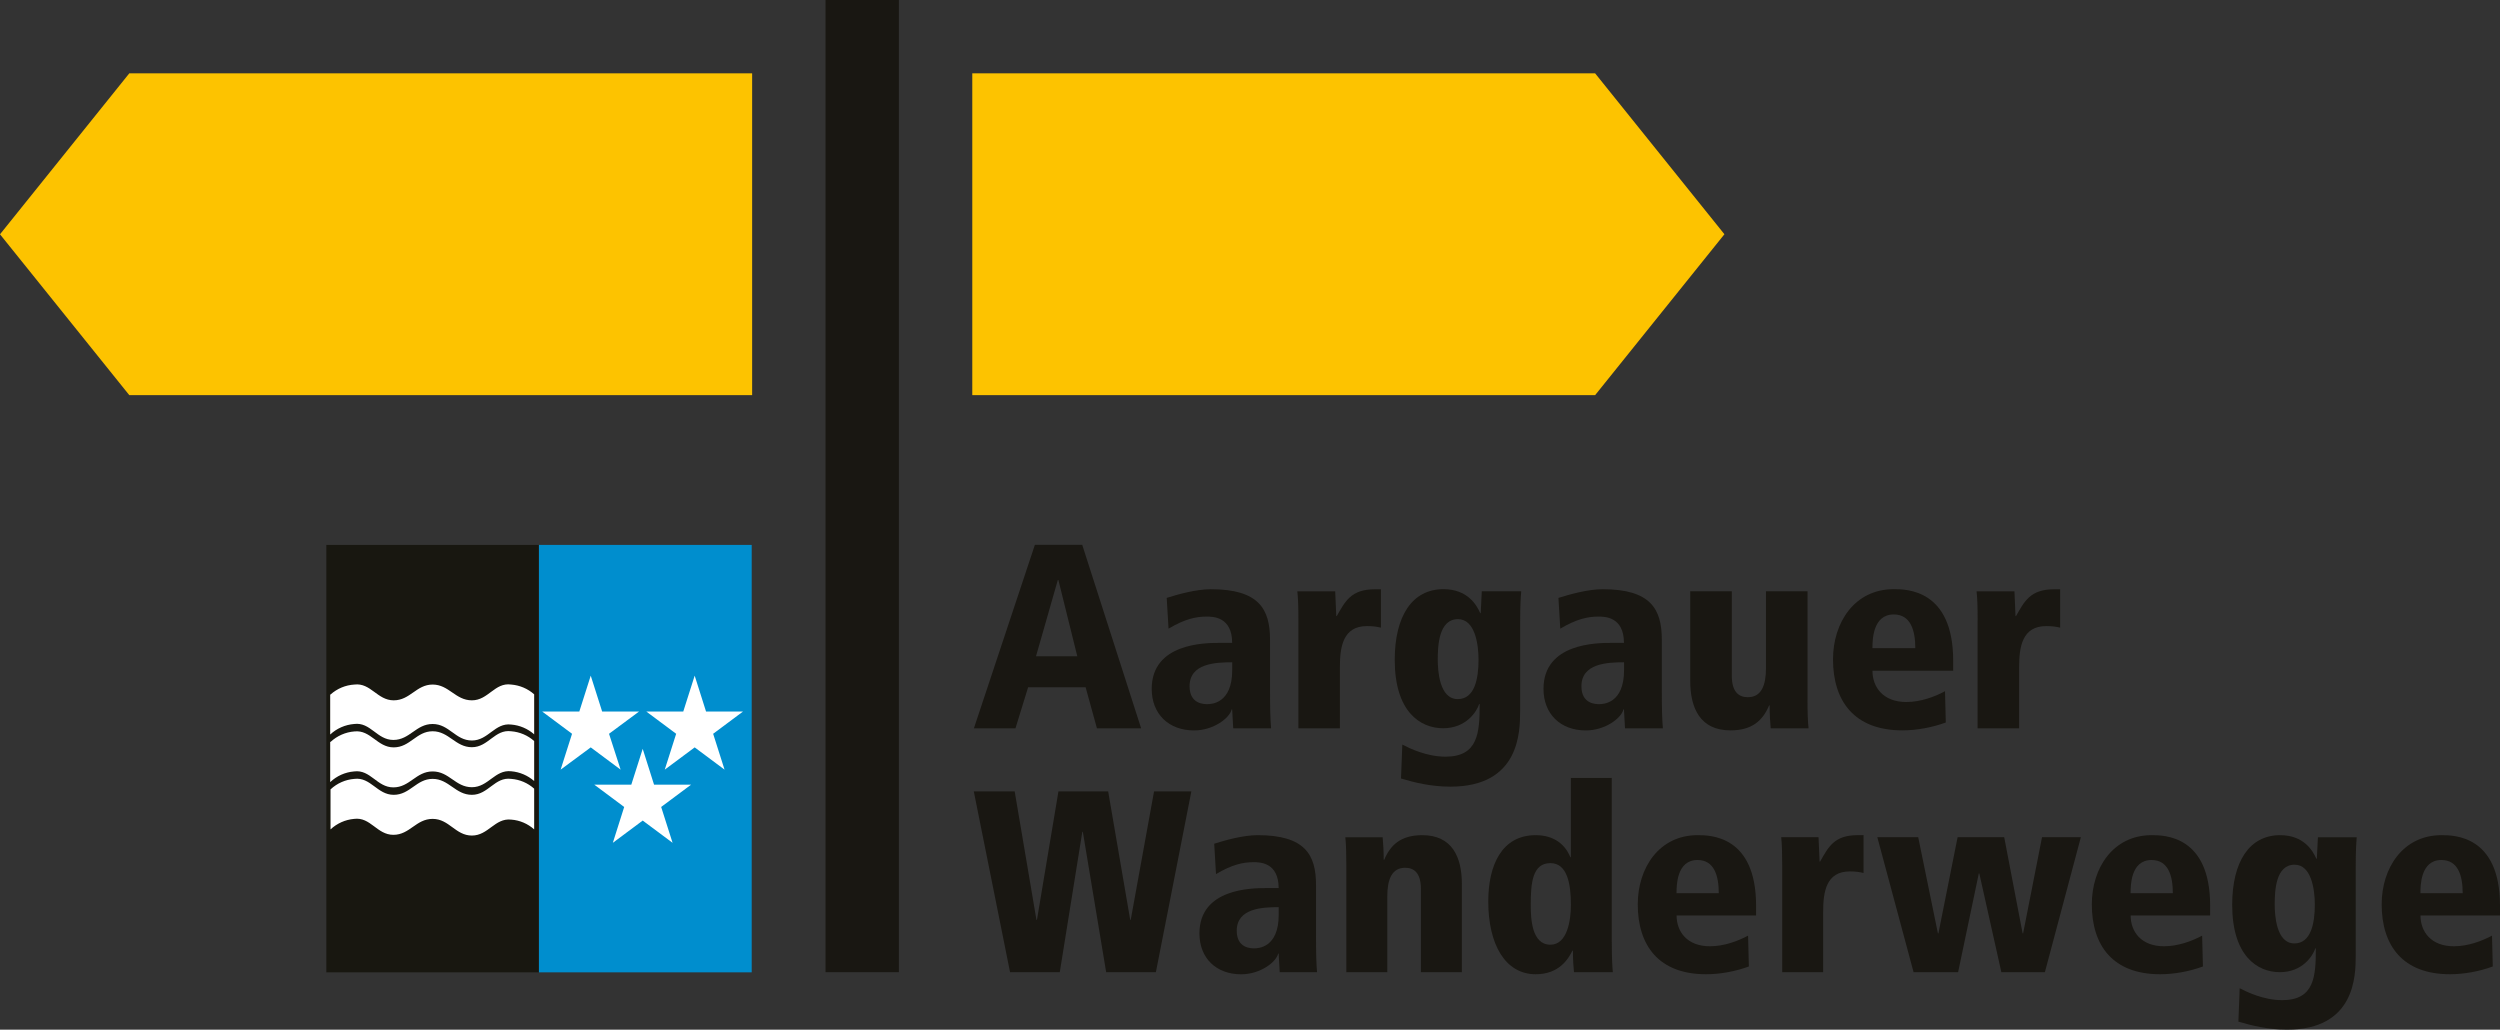
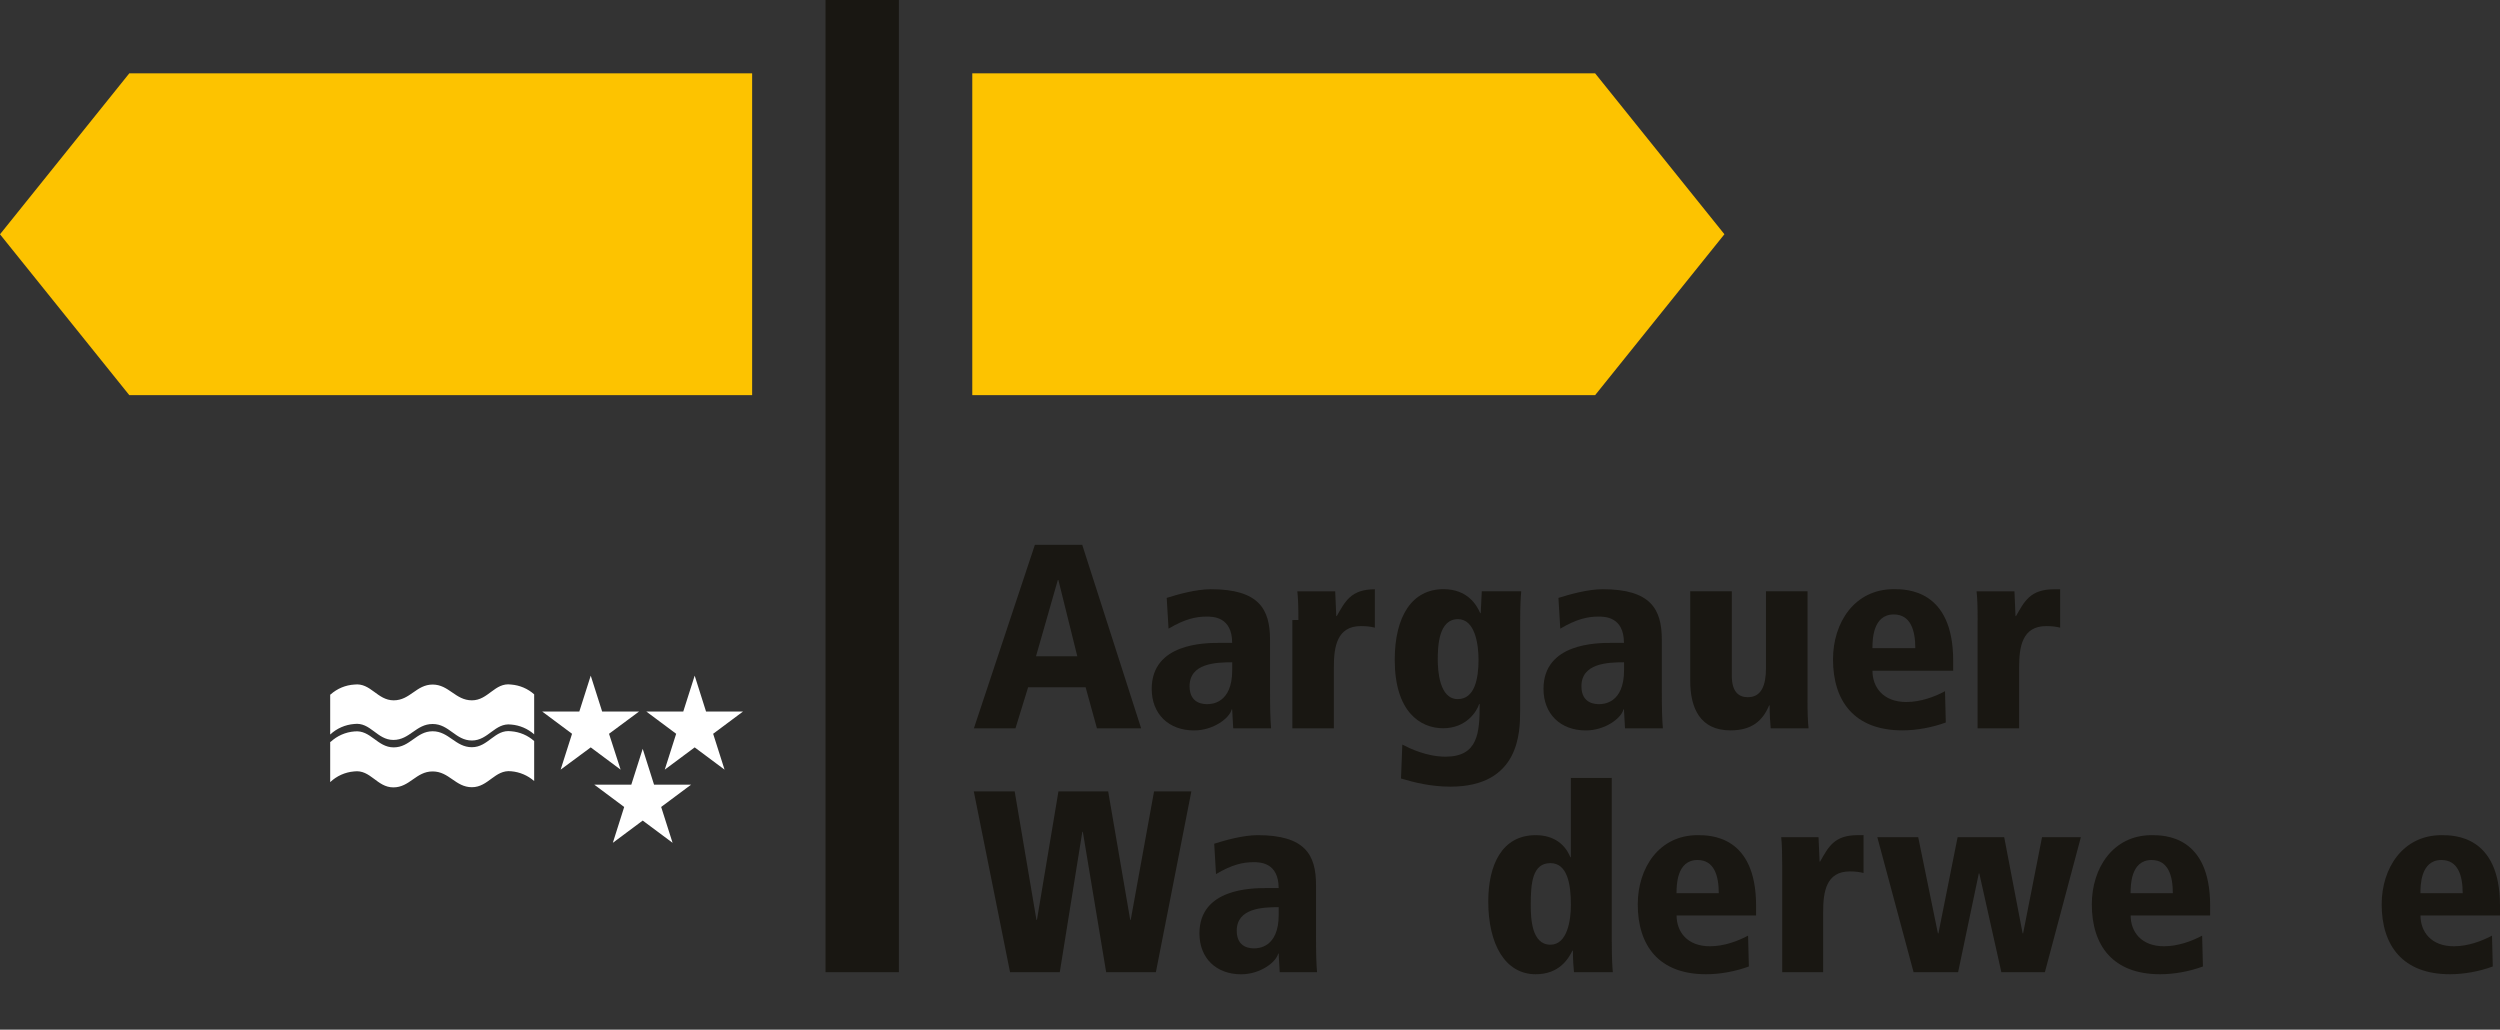
<svg xmlns="http://www.w3.org/2000/svg" id="Ebene_2" viewBox="0 0 446.86 184.05">
  <rect x="0" y="0" width="446.86" height="184.05" fill="#333333" stroke="none" />
  <defs>
    <style>
      .cls-1 {
        fill: #fff;
      }

      .cls-1, .cls-2, .cls-3 {
        fill-rule: evenodd;
      }

      .cls-2 {
        fill: #181710;
      }

      .cls-4 {
        fill: #191712;
      }

      .cls-3 {
        fill: #008ece;
      }

      .cls-5 {
        fill: #fdc300;
      }
    </style>
  </defs>
  <rect class="cls-4" x="147.56" y="0" width="13.11" height="173.77" />
  <polygon class="cls-5" points="173.79 13.11 173.79 70.63 285.12 70.63 308.23 41.87 285.12 13.11 173.79 13.11" />
  <polygon class="cls-5" points="23.11 13.11 0 41.88 23.11 70.63 134.44 70.63 134.44 13.11 23.11 13.11" />
  <g>
    <path class="cls-4" d="M193.55,148.68h-.09l-4.03,25.09h-8.89l-6.48-32.31h7.31l3.89,22.96h.09l3.84-22.96h8.89l3.94,22.96h.09l4.17-22.96h6.67l-6.34,32.31h-8.89l-4.17-25.09Z" />
    <path class="cls-4" d="M217.03,150.81c1.9-.6,5.14-1.53,7.78-1.53,8.47,0,10.42,3.52,10.42,8.89v8.8c0,3.57.05,5.19.18,6.81h-6.67l-.19-3.33h-.09c-.32,1.48-3.15,3.7-6.62,3.7-4.49,0-7.45-2.92-7.45-7.31,0-8.06,9.4-8.1,11.94-8.1h2.22c0-4.63-3.43-4.63-4.49-4.63-1.85,0-3.84.42-6.71,2.13l-.32-5.42ZM228.56,162.15c-2.92,0-7.5.19-7.5,4.21,0,3.15,2.55,3.15,3.15,3.15.65,0,4.35-.09,4.35-5.97v-1.39Z" />
-     <path class="cls-4" d="M253.98,158.91c0-3.01-1.34-3.8-2.82-3.8-2.36,0-3.19,2.04-3.19,5.14v13.52h-7.32v-19.07c0-2.32-.05-3.8-.18-5.05h6.67c.09,1.07.19,2.41.19,4.03h.09c1.11-2.64,2.96-4.4,6.8-4.4,5.32,0,7.08,3.89,7.08,8.7v15.79h-7.32v-14.86Z" />
    <path class="cls-4" d="M288.1,168.35c0,3.06.09,4.31.18,5.42h-6.94c-.09-.93-.19-2.18-.19-3.84h-.09c-.74,1.48-2.36,4.21-6.57,4.21-5.42,0-8.47-5.32-8.47-13.01,0-6.48,2.41-11.85,8.47-11.85,3.38,0,5.32,1.76,6.2,3.94h.09v-14.17h7.31v29.3ZM277.13,168.86c3.01,0,3.66-4.35,3.66-7.13,0-3.84-.69-7.45-3.66-7.45-3.24,0-3.52,3.61-3.52,7.45,0,2.5.18,7.13,3.52,7.13Z" />
    <path class="cls-4" d="M313.89,163.63h-14.21c0,2.87,1.85,5.51,5.97,5.51,2.5,0,5-.93,6.81-1.9l.14,5.51c-2.36.88-5.14,1.39-7.64,1.39-8.47,0-12.22-5.14-12.22-12.5,0-6.48,3.8-12.36,10.69-12.36,2.18,0,10.46,0,10.46,12.59v1.76ZM307.22,159.65c0-3.06-.79-5.93-3.8-5.93-3.75,0-3.75,4.63-3.75,5.93h7.55Z" />
    <path class="cls-4" d="M318.56,154.7c0-2.32-.05-3.8-.18-5.05h6.67c.05,1.44.14,2.92.19,4.35h.09c1.48-2.59,2.5-4.72,6.71-4.72h1.06v6.76c-.79-.18-1.44-.28-2.45-.28-4.26,0-4.77,3.7-4.77,7.22v10.79h-7.32v-19.07Z" />
    <path class="cls-4" d="M342.87,149.65l3.52,17.18h.09l3.43-17.18h8.33l3.29,17.18h.09l3.38-17.18h6.94l-6.43,24.12h-7.78l-3.94-17.64h-.09l-3.7,17.64h-7.96l-6.48-24.12h7.31Z" />
    <path class="cls-4" d="M395.05,163.63h-14.21c0,2.87,1.85,5.51,5.97,5.51,2.5,0,5-.93,6.81-1.9l.14,5.51c-2.36.88-5.14,1.39-7.64,1.39-8.47,0-12.22-5.14-12.22-12.5,0-6.48,3.8-12.36,10.69-12.36,2.18,0,10.46,0,10.46,12.59v1.76ZM388.38,159.65c0-3.06-.79-5.93-3.8-5.93-3.75,0-3.75,4.63-3.75,5.93h7.55Z" />
-     <path class="cls-4" d="M421.07,170.85c0,3.52-.09,13.19-12.27,13.19-3.43,0-6.39-.74-8.7-1.43l.23-5.97c1.25.65,4.26,2.13,7.59,2.13,5.79,0,6.02-4.26,6.02-9.26h-.09c-.42,1.3-2.27,4.26-6.34,4.26s-8.52-2.96-8.52-12.04c0-7.68,3.06-12.45,8.56-12.45,4.21,0,5.83,2.73,6.48,4.21h.09l.19-3.84h6.94c-.09,1.11-.18,2.36-.18,5.42v15.79ZM410.1,168.63c2.96,0,3.66-3.56,3.66-6.94,0-2.78-.65-7.13-3.61-7.13-3.38,0-3.56,4.63-3.56,7.13,0,1.9.28,6.94,3.52,6.94Z" />
    <path class="cls-4" d="M446.86,163.63h-14.21c0,2.87,1.85,5.51,5.97,5.51,2.5,0,5-.93,6.81-1.9l.14,5.51c-2.36.88-5.14,1.39-7.64,1.39-8.47,0-12.22-5.14-12.22-12.5,0-6.48,3.8-12.36,10.69-12.36,2.18,0,10.46,0,10.46,12.59v1.76ZM440.19,159.65c0-3.06-.79-5.93-3.8-5.93-3.75,0-3.75,4.63-3.75,5.93h7.55Z" />
  </g>
  <g>
-     <polygon class="cls-2" points="58.33 97.4 96.33 97.4 96.33 173.8 58.33 173.8 58.33 97.4 58.33 97.4" />
-     <polygon class="cls-3" points="96.33 97.4 134.36 97.4 134.36 173.8 96.33 173.8 96.33 97.4 96.33 97.4" />
    <polygon class="cls-1" points="124.17 133.59 129.51 137.57 127.47 131.16 132.81 127.18 126.2 127.18 124.17 120.77 122.13 127.18 115.52 127.18 120.86 131.16 118.82 137.57 124.17 133.59 124.17 133.59" />
    <polygon class="cls-1" points="105.59 133.59 110.93 137.57 108.86 131.16 114.23 127.18 107.63 127.18 105.59 120.77 103.55 127.18 96.91 127.18 102.25 131.16 100.21 137.57 105.59 133.59 105.59 133.59" />
    <polygon class="cls-1" points="114.88 146.67 120.22 150.65 118.18 144.24 123.52 140.26 116.91 140.26 114.88 133.85 112.84 140.26 106.23 140.26 111.57 144.24 109.54 150.65 114.88 146.67 114.88 146.67" />
    <path class="cls-1" d="M59.08,124.14c1.18-1.06,2.69-1.69,4.27-1.78,2.91-.36,4.08,2.82,7.02,2.82s4.05-2.82,6.96-2.82,4.08,2.82,7.02,2.82,4.08-3.24,7.02-2.82c1.52.12,2.97.73,4.11,1.75v7.15c-1.14-1.01-2.59-1.63-4.11-1.75-2.91-.36-4.08,2.85-7.02,2.85s-4.05-2.95-7.02-2.95-4.08,2.85-7.02,2.85-4.08-3.24-7.02-2.85c-1.59.13-3.1.79-4.27,1.88v-7.15h.06Z" />
    <path class="cls-1" d="M59.08,132.62c1.17-1.09,2.68-1.76,4.27-1.88,2.91-.32,4.08,2.85,7.02,2.85s4.05-2.88,6.96-2.88,4.08,2.85,7.02,2.85,4.08-3.24,7.02-2.85c1.53.12,2.97.73,4.11,1.75v7.15c-1.15-1.01-2.59-1.62-4.11-1.75-2.91-.32-4.08,2.85-7.02,2.85s-4.05-2.82-7.02-2.82-4.08,2.85-7.02,2.85-4.08-3.24-7.02-2.85c-1.6.13-3.11.81-4.27,1.91v-7.19h.06Z" />
-     <path class="cls-1" d="M59.08,141.1c1.17-1.1,2.68-1.76,4.27-1.88,2.91-.36,4.08,2.85,7.02,2.85s4.05-2.85,6.96-2.85,4.08,2.85,7.02,2.85,4.08-3.24,7.02-2.85c1.53.11,2.97.73,4.11,1.75v7.28c-1.14-1.02-2.58-1.64-4.11-1.75-2.91-.32-4.08,2.85-7.02,2.85s-4.05-2.98-7.02-2.98-4.08,2.85-7.02,2.85-4.08-3.24-7.02-2.85c-1.57.14-3.05.8-4.21,1.88v-7.15Z" />
  </g>
  <g>
    <path class="cls-4" d="M194.06,122.85h-10.29l-2.26,7.33h-7.43l10.9-32.8h8.46l10.53,32.8h-7.9l-2.02-7.33ZM189.17,103.67h-.09l-3.9,13.63h7.38l-3.38-13.63Z" />
    <path class="cls-4" d="M208.54,106.87c1.93-.61,5.22-1.55,7.9-1.55,8.6,0,10.57,3.57,10.57,9.02v8.93c0,3.62.05,5.26.19,6.91h-6.77l-.19-3.38h-.09c-.33,1.5-3.2,3.76-6.72,3.76-4.56,0-7.57-2.96-7.57-7.43,0-8.18,9.54-8.22,12.12-8.22h2.26c0-4.7-3.48-4.7-4.56-4.7-1.88,0-3.9.42-6.81,2.16l-.33-5.5ZM220.24,118.38c-2.96,0-7.61.19-7.61,4.28,0,3.2,2.58,3.2,3.2,3.2.66,0,4.42-.09,4.42-6.06v-1.41Z" />
-     <path class="cls-4" d="M232.08,110.82c0-2.35-.05-3.85-.19-5.12h6.77c.05,1.46.14,2.96.19,4.42h.09c1.5-2.63,2.54-4.79,6.81-4.79h1.08v6.86c-.8-.19-1.46-.28-2.49-.28-4.32,0-4.84,3.76-4.84,7.33v10.95h-7.42v-19.36Z" />
+     <path class="cls-4" d="M232.08,110.82c0-2.35-.05-3.85-.19-5.12h6.77c.05,1.46.14,2.96.19,4.42h.09c1.5-2.63,2.54-4.79,6.81-4.79v6.86c-.8-.19-1.46-.28-2.49-.28-4.32,0-4.84,3.76-4.84,7.33v10.95h-7.42v-19.36Z" />
    <path class="cls-4" d="M271.71,127.22c0,3.57-.09,13.39-12.45,13.39-3.48,0-6.49-.75-8.84-1.46l.24-6.06c1.27.66,4.32,2.16,7.71,2.16,5.87,0,6.11-4.32,6.11-9.4h-.09c-.42,1.32-2.3,4.32-6.44,4.32s-8.65-3.01-8.65-12.22c0-7.8,3.1-12.64,8.7-12.64,4.28,0,5.92,2.77,6.58,4.28h.09l.19-3.9h7.05c-.09,1.13-.19,2.4-.19,5.5v16.03ZM260.57,124.96c3.01,0,3.71-3.62,3.71-7.05,0-2.82-.66-7.24-3.67-7.24-3.43,0-3.62,4.7-3.62,7.24,0,1.93.28,7.05,3.57,7.05Z" />
    <path class="cls-4" d="M278.57,106.87c1.93-.61,5.22-1.55,7.9-1.55,8.6,0,10.57,3.57,10.57,9.02v8.93c0,3.62.05,5.26.19,6.91h-6.77l-.19-3.38h-.09c-.33,1.5-3.2,3.76-6.72,3.76-4.56,0-7.57-2.96-7.57-7.43,0-8.18,9.54-8.22,12.12-8.22h2.26c0-4.7-3.48-4.7-4.56-4.7-1.88,0-3.9.42-6.82,2.16l-.33-5.5ZM290.28,118.38c-2.96,0-7.61.19-7.61,4.28,0,3.2,2.58,3.2,3.2,3.2.66,0,4.42-.09,4.42-6.06v-1.41Z" />
    <path class="cls-4" d="M323.08,125.06c0,2.35.05,3.85.19,5.12h-6.77c-.09-1.08-.19-2.44-.19-4.09h-.09c-1.13,2.68-3.01,4.46-6.91,4.46-5.4,0-7.19-3.95-7.19-8.84v-16.03h7.43v15.09c0,3.05,1.36,3.85,2.87,3.85,2.4,0,3.24-2.07,3.24-5.22v-13.72h7.43v19.36Z" />
    <path class="cls-4" d="M349.12,119.89h-14.43c0,2.91,1.88,5.59,6.06,5.59,2.54,0,5.08-.94,6.91-1.93l.14,5.59c-2.4.89-5.22,1.41-7.75,1.41-8.6,0-12.41-5.22-12.41-12.69,0-6.58,3.85-12.55,10.86-12.55,2.21,0,10.62,0,10.62,12.78v1.79ZM342.35,115.85c0-3.1-.8-6.02-3.85-6.02-3.81,0-3.81,4.7-3.81,6.02h7.66Z" />
    <path class="cls-4" d="M353.49,110.82c0-2.35-.05-3.85-.19-5.12h6.77c.05,1.46.14,2.96.19,4.42h.09c1.5-2.63,2.54-4.79,6.81-4.79h1.08v6.86c-.8-.19-1.46-.28-2.49-.28-4.32,0-4.84,3.76-4.84,7.33v10.95h-7.43v-19.36Z" />
  </g>
</svg>